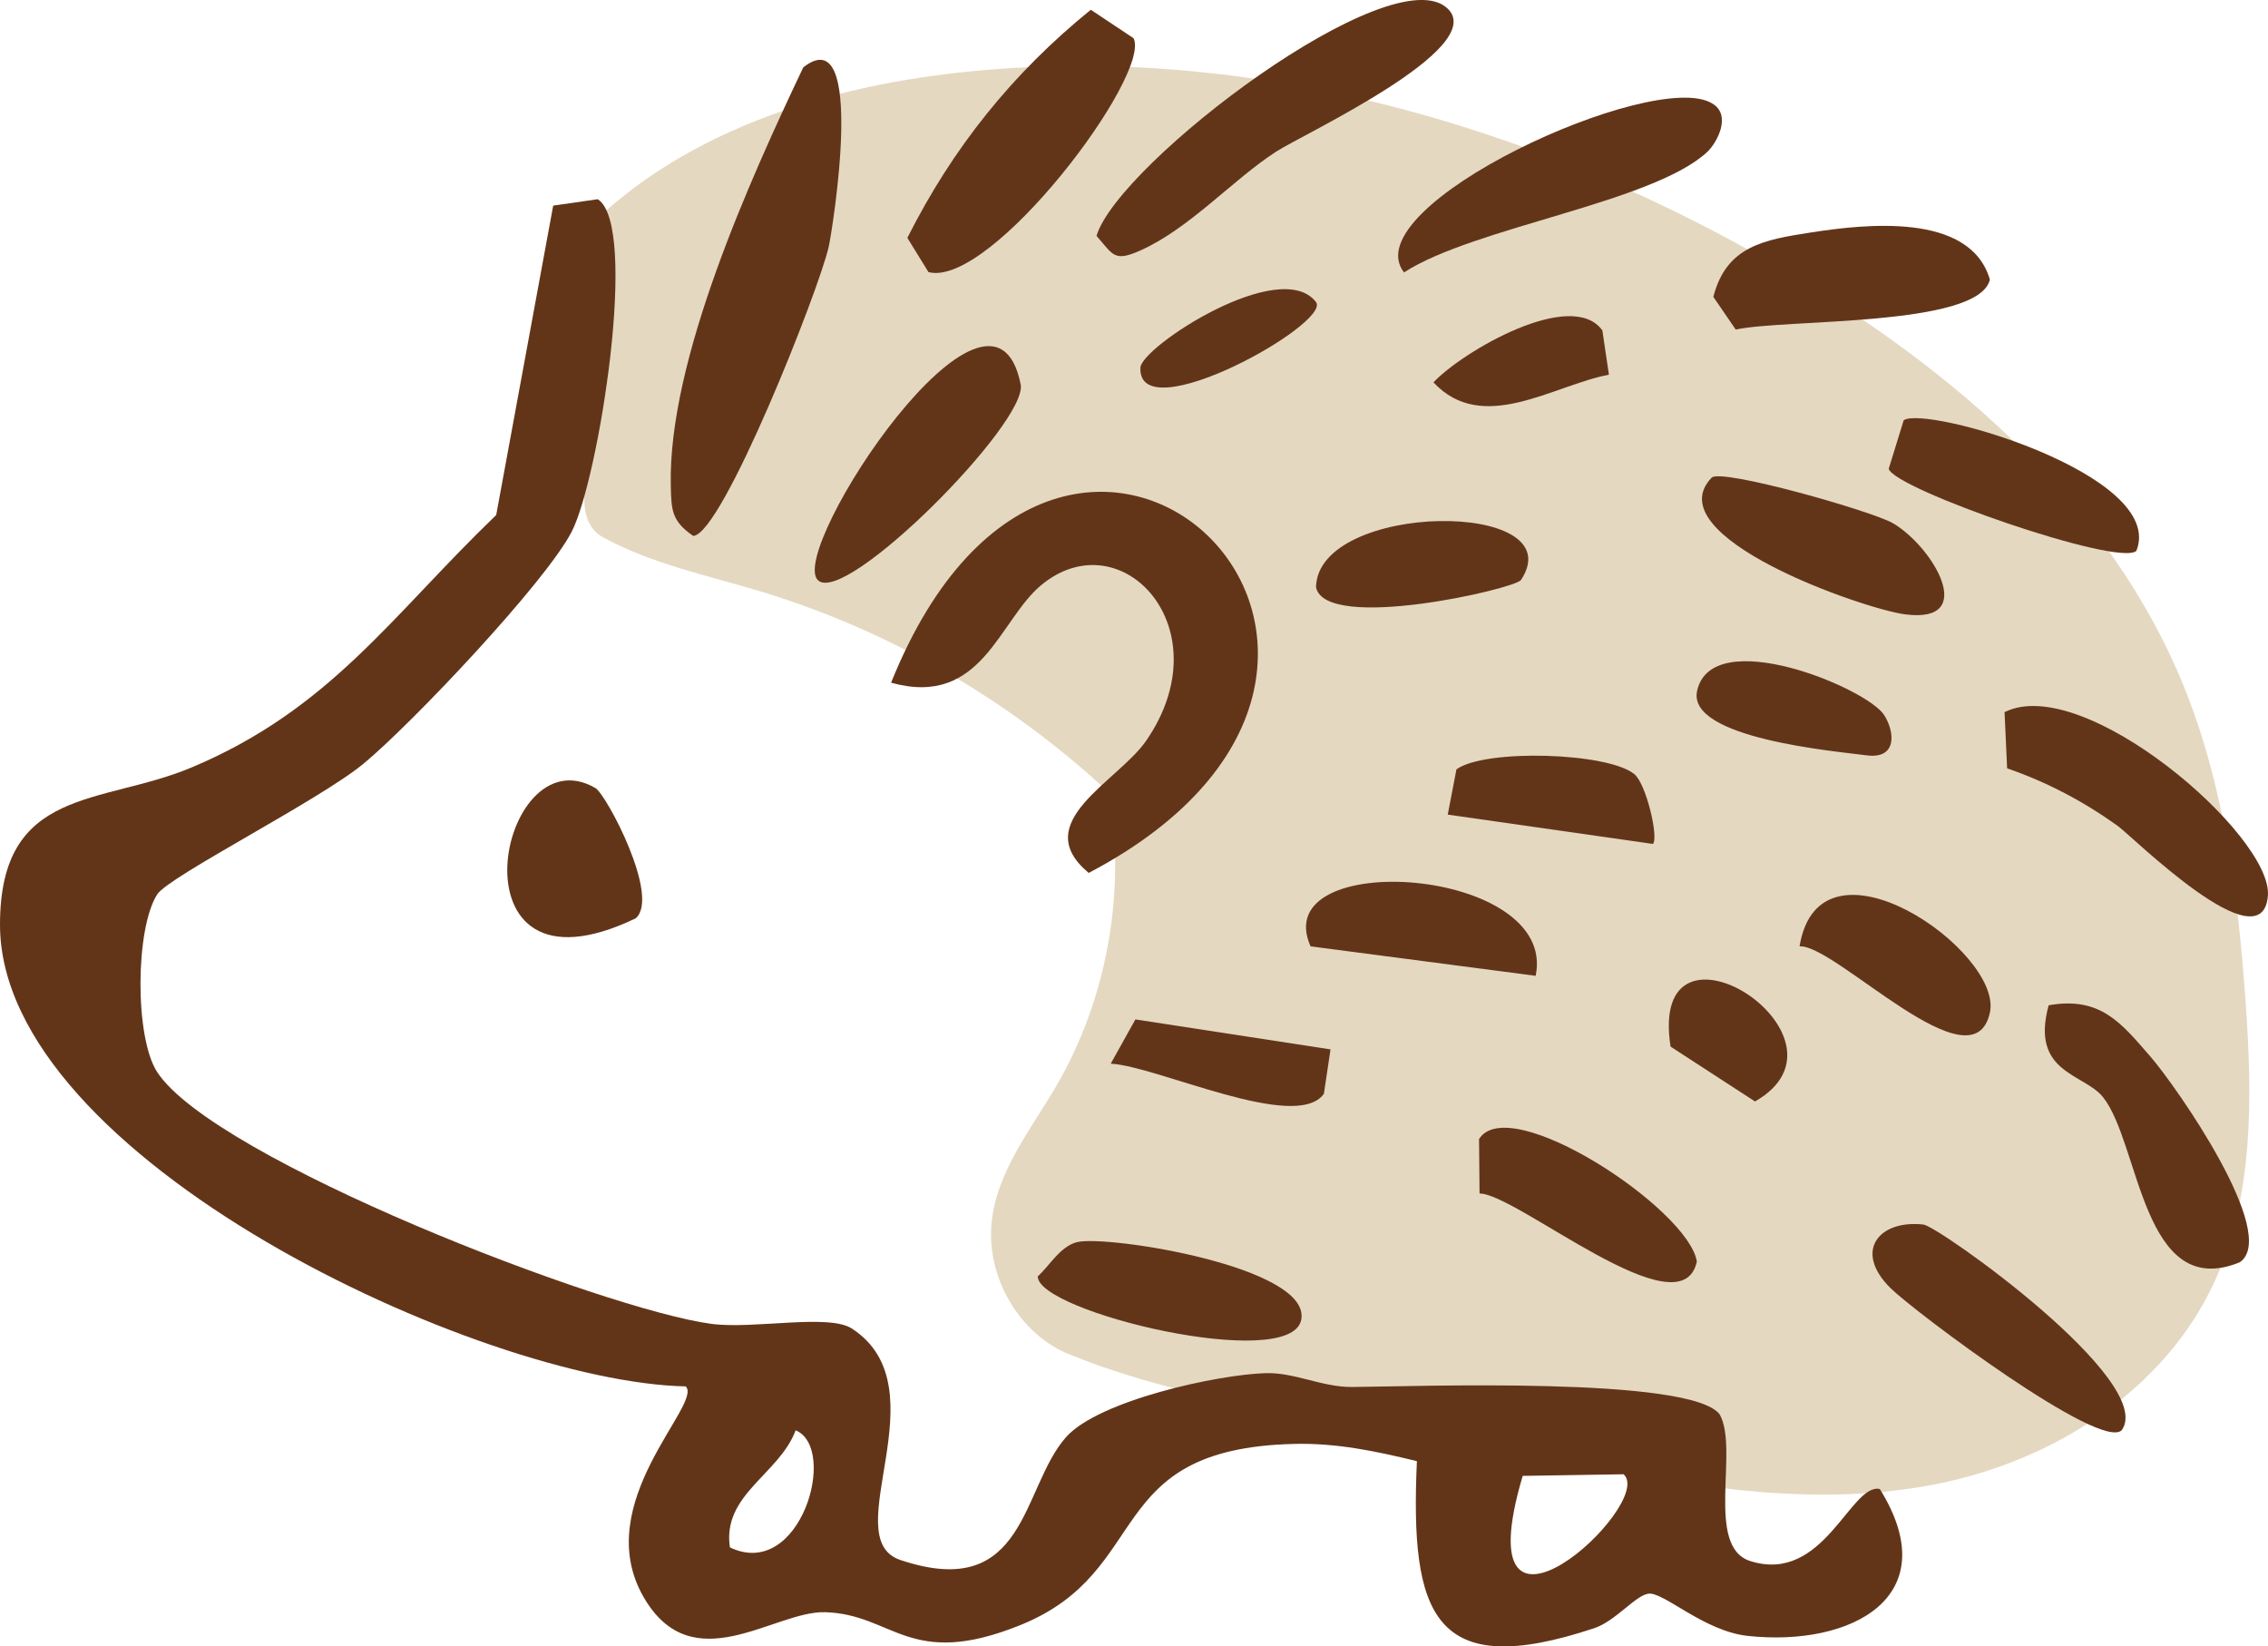
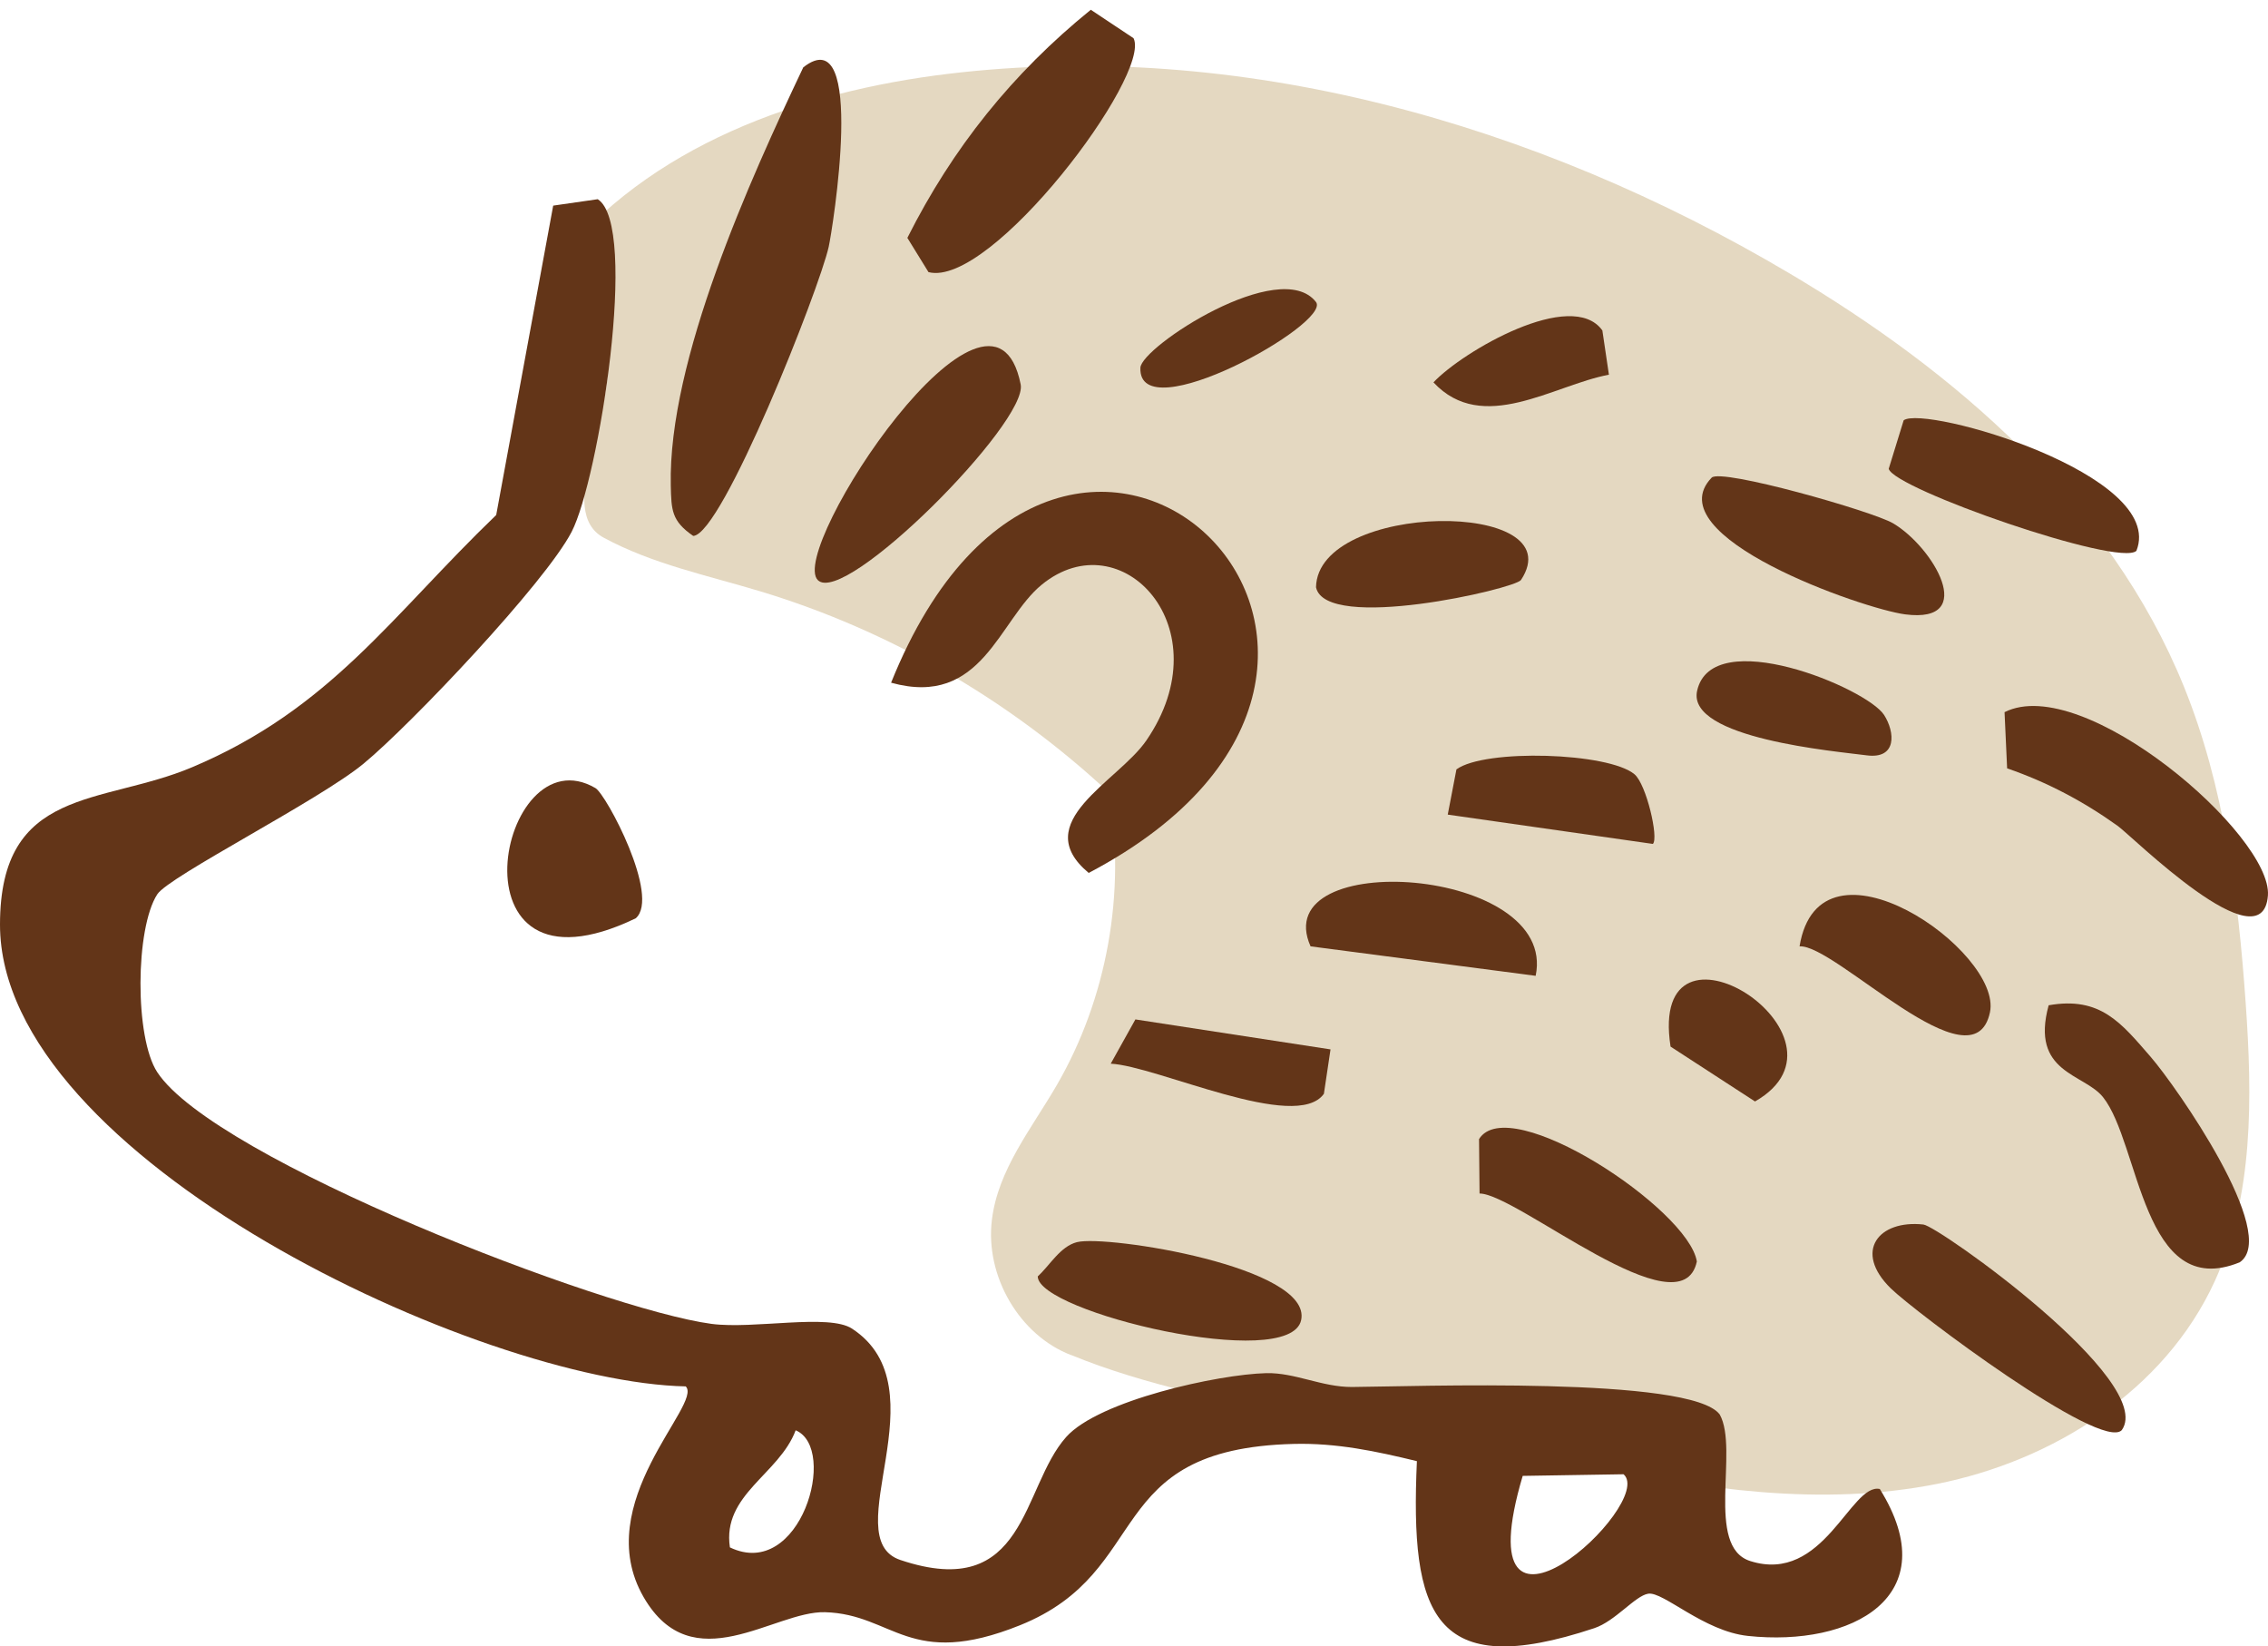
<svg xmlns="http://www.w3.org/2000/svg" id="Laag_1" viewBox="0 0 308.02 223.55">
  <defs>
    <style>.cls-1{fill:#633518;}.cls-2{fill:#e4d8c1;}</style>
  </defs>
  <path class="cls-2" d="M145.63,188.31c-.04-1.44-.09-2.87-.13-4.3-7.01-2.66-11.73-10.69-10.79-18.37.82-6.8,5.37-12.37,8.78-18.24,6.86-11.8,9.44-26.19,7.14-39.76-13.55-12.63-29.86-22.05-47.35-27.34-7.19-2.17-14.65-3.7-21.29-7.29-6.64-3.6,1.46-16.86.51-24.57-.87-7.04-11.5-6.92-7.18-12.43,12.73-16.27,33.43-23.58,53.5-25.99,39.45-4.73,79.71,6.66,114.2,27.09,22.44,13.29,43.56,31.4,53.58,56.12,5.49,13.54,7.36,28.33,8.39,42.98.9,12.77,1.1,26.16-4.19,37.73-6.84,14.96-22.06,24.43-37.73,27.55s-31.87.75-47.49-2.66c-20.81-4.55-50.3-6.71-70.08-14.83" />
  <path class="cls-1" d="M81.18,27.05c5.63,3.56.12,38.1-3.55,45.17-3.57,6.89-21.74,26.09-28.24,31.46-6.03,4.99-26.44,15.3-28.03,17.75-2.99,4.61-3.09,19.46,0,24.16,7.77,11.83,60.61,32.22,75.27,34.17,5.75.76,15.93-1.43,19.09.65,12.36,8.09-2.32,28.43,6.56,31.41,17.21,5.78,16.39-9.83,22.52-16.7,4.43-4.97,20.66-8.51,27.17-8.67,3.9-.09,7.58,1.9,11.64,1.88,8.19-.05,46.18-1.5,49.96,3.75,2.62,4.75-2.03,17.91,4.12,19.88,10,3.19,13.64-10.63,17.61-9.78,9.11,14.62-3.82,21.46-17.92,19.95-6.01-.64-11.5-6.07-13.54-5.73-1.78.29-4.46,3.73-7.32,4.68-21.92,7.29-25.02-1.87-24.09-22.68-5.54-1.35-10.92-2.49-16.73-2.34-26.25.66-18.88,17.26-37.17,24.62-15.07,6.06-17.17-1.51-26.49-1.77-6.91-.19-17.98,9.45-24.63-2.05-7.38-12.78,8.12-26.24,5.72-28.61C65.23,187.66,0,157.3,0,125.55c0-18.82,13.8-16.2,26.04-21.35,18.86-7.94,27.13-20.6,41.35-34.27l7.74-42.01,6.05-.87ZM99.13,210.11c9.56,4.59,14.77-13.45,8.93-15.9-2.24,5.99-10.01,8.73-8.93,15.9ZM220.5,200.18l-13.7.22c-8.34,28.1,18.22,3.75,13.7-.22Z" />
  <path class="cls-1" d="M141.48,79.39c-5.83,4.76-8.08,16.75-20.46,13.31,23.68-58.81,81.93-3.16,26.84,25.83-8.28-6.88,3.98-12.38,7.83-17.99,10.46-15.24-3.39-30-14.21-21.15Z" />
  <path class="cls-1" d="M109.1,9.14c8.63-6.75,3.94,22.17,3.45,24.36-1.27,5.74-14.45,39.08-18.4,39.27-2.96-2.03-2.97-3.53-3.05-6.84-.38-17,10.77-41.57,18-56.8Z" />
-   <path class="cls-1" d="M196.62,1.18c5.55,5.37-19.64,17.03-23.34,19.43-5.92,3.84-11.74,10.44-18.45,13.42-3.54,1.57-3.64.58-5.91-2,2.9-9.82,40.17-38.13,47.7-30.85Z" />
  <path class="cls-1" d="M148.15,1.33l5.8,3.86c2.48,4.95-19.33,33.94-27.85,31.76l-2.87-4.65c6.15-12.22,14.28-22.36,24.92-30.98Z" />
-   <path class="cls-1" d="M231.92,20.58c-7.37,6.94-31.71,10.23-41.24,16.41-6.98-9,33.95-27.77,41.84-22.95,2.72,1.56.65,5.35-.61,6.54Z" />
+   <path class="cls-1" d="M231.92,20.58Z" />
  <path class="cls-1" d="M285.61,148.97c-2.59-3.24-9.9-3.24-7.38-12.47,7.02-1.24,9.84,2.38,13.86,7.01,3.37,3.88,17.6,24.16,12.09,27.89-13.23,5.39-13.54-16.15-18.57-22.43Z" />
  <path class="cls-1" d="M272.59,104.33l-.35-7.63c10.74-5.4,36.37,16.73,35.77,24.89-.71,9.6-18.51-8.1-20.38-9.43-4.67-3.35-9.61-5.96-15.04-7.83Z" />
-   <path class="cls-1" d="M245.91,31.57c7.28-1.13,21.66-2.82,24.34,6.4-1.55,6.45-27.9,5.31-34.52,6.78l-3.04-4.44c1.77-6.9,6.88-7.75,13.22-8.74Z" />
  <path class="cls-1" d="M111.07,78.77c-4.14-4.14,23.65-46.23,27.55-26.57,1.02,5.13-23.9,30.21-27.55,26.57Z" />
  <path class="cls-1" d="M288.16,194.19c-2.82,2.93-28.15-16.09-31.38-19.26-5.12-5.03-1.63-9.33,4.44-8.66,2.03.22,31.68,21.27,26.94,27.92Z" />
  <path class="cls-1" d="M232.46,64.86c1.26-1.31,21.84,4.55,24.63,6.19,5.42,3.18,11.67,13.67,1.65,12.37-5.71-.74-33.96-10.59-26.28-18.56Z" />
  <path class="cls-1" d="M290.15,74.79c-2.33,2.25-32.96-8.41-33.64-11.14l2.03-6.58c2.85-2.1,35.74,7.36,31.61,17.72Z" />
  <path class="cls-1" d="M146.28,168.66c4.02-1.01,31.98,3.37,30.43,10.59-1.52,7.1-35.82-1.09-35.77-5.94,1.64-1.49,3.05-4.07,5.33-4.65Z" />
  <path class="cls-1" d="M200.94,162.06l-.07-7.39c4.07-6.55,28.45,9.48,29.58,16.62-2.08,9.81-24.51-9.25-29.51-9.23Z" />
  <path class="cls-1" d="M208.56,132.5l-30.57-4c-6.01-13.46,33.67-10.88,30.57,4Z" />
  <path class="cls-1" d="M80.87,107.01c1.47.86,8.85,14.74,5.47,17.68-26.03,12.53-18.65-25.39-5.47-17.68Z" />
  <path class="cls-1" d="M244.4,128.5c2.72-16.68,27.6.67,25.86,8.95-2.24,10.64-21.04-9.28-25.86-8.95Z" />
  <path class="cls-1" d="M206.57,78.75c-.8,1.21-26.55,7.13-27.84.99.23-11.67,35.07-11.97,27.84-.99Z" />
  <path class="cls-1" d="M180.7,142.49l-.9,6.03c-3.76,5.29-22.65-3.77-28.95-4.09l3.35-6.01,26.5,4.07Z" />
  <path class="cls-1" d="M221.99,105.14c1.6,1.35,3.31,8.66,2.49,9.45l-27.86-3.98,1.18-6.14c3.85-2.82,20.66-2.31,24.19.67Z" />
  <path class="cls-1" d="M255.88,97.08c1.5,2.34,1.78,6.04-2.39,5.48-4.05-.54-24.46-2.28-23-8.77,2.04-9.09,23.03-.38,25.39,3.29Z" />
  <path class="cls-1" d="M218.5,50.88c-7.54,1.41-17.13,8.21-23.82,1.04,3.95-4.21,18.8-12.85,22.94-7.05l.89,6.01Z" />
  <path class="cls-1" d="M226.88,142.11c-3.17-20.44,26.77-1.29,11.47,7.45l-11.47-7.45Z" />
  <path class="cls-1" d="M178.72,41c2.23,2.86-24.21,17.59-23.84,8.93.12-2.83,18.97-15.16,23.84-8.93Z" />
</svg>